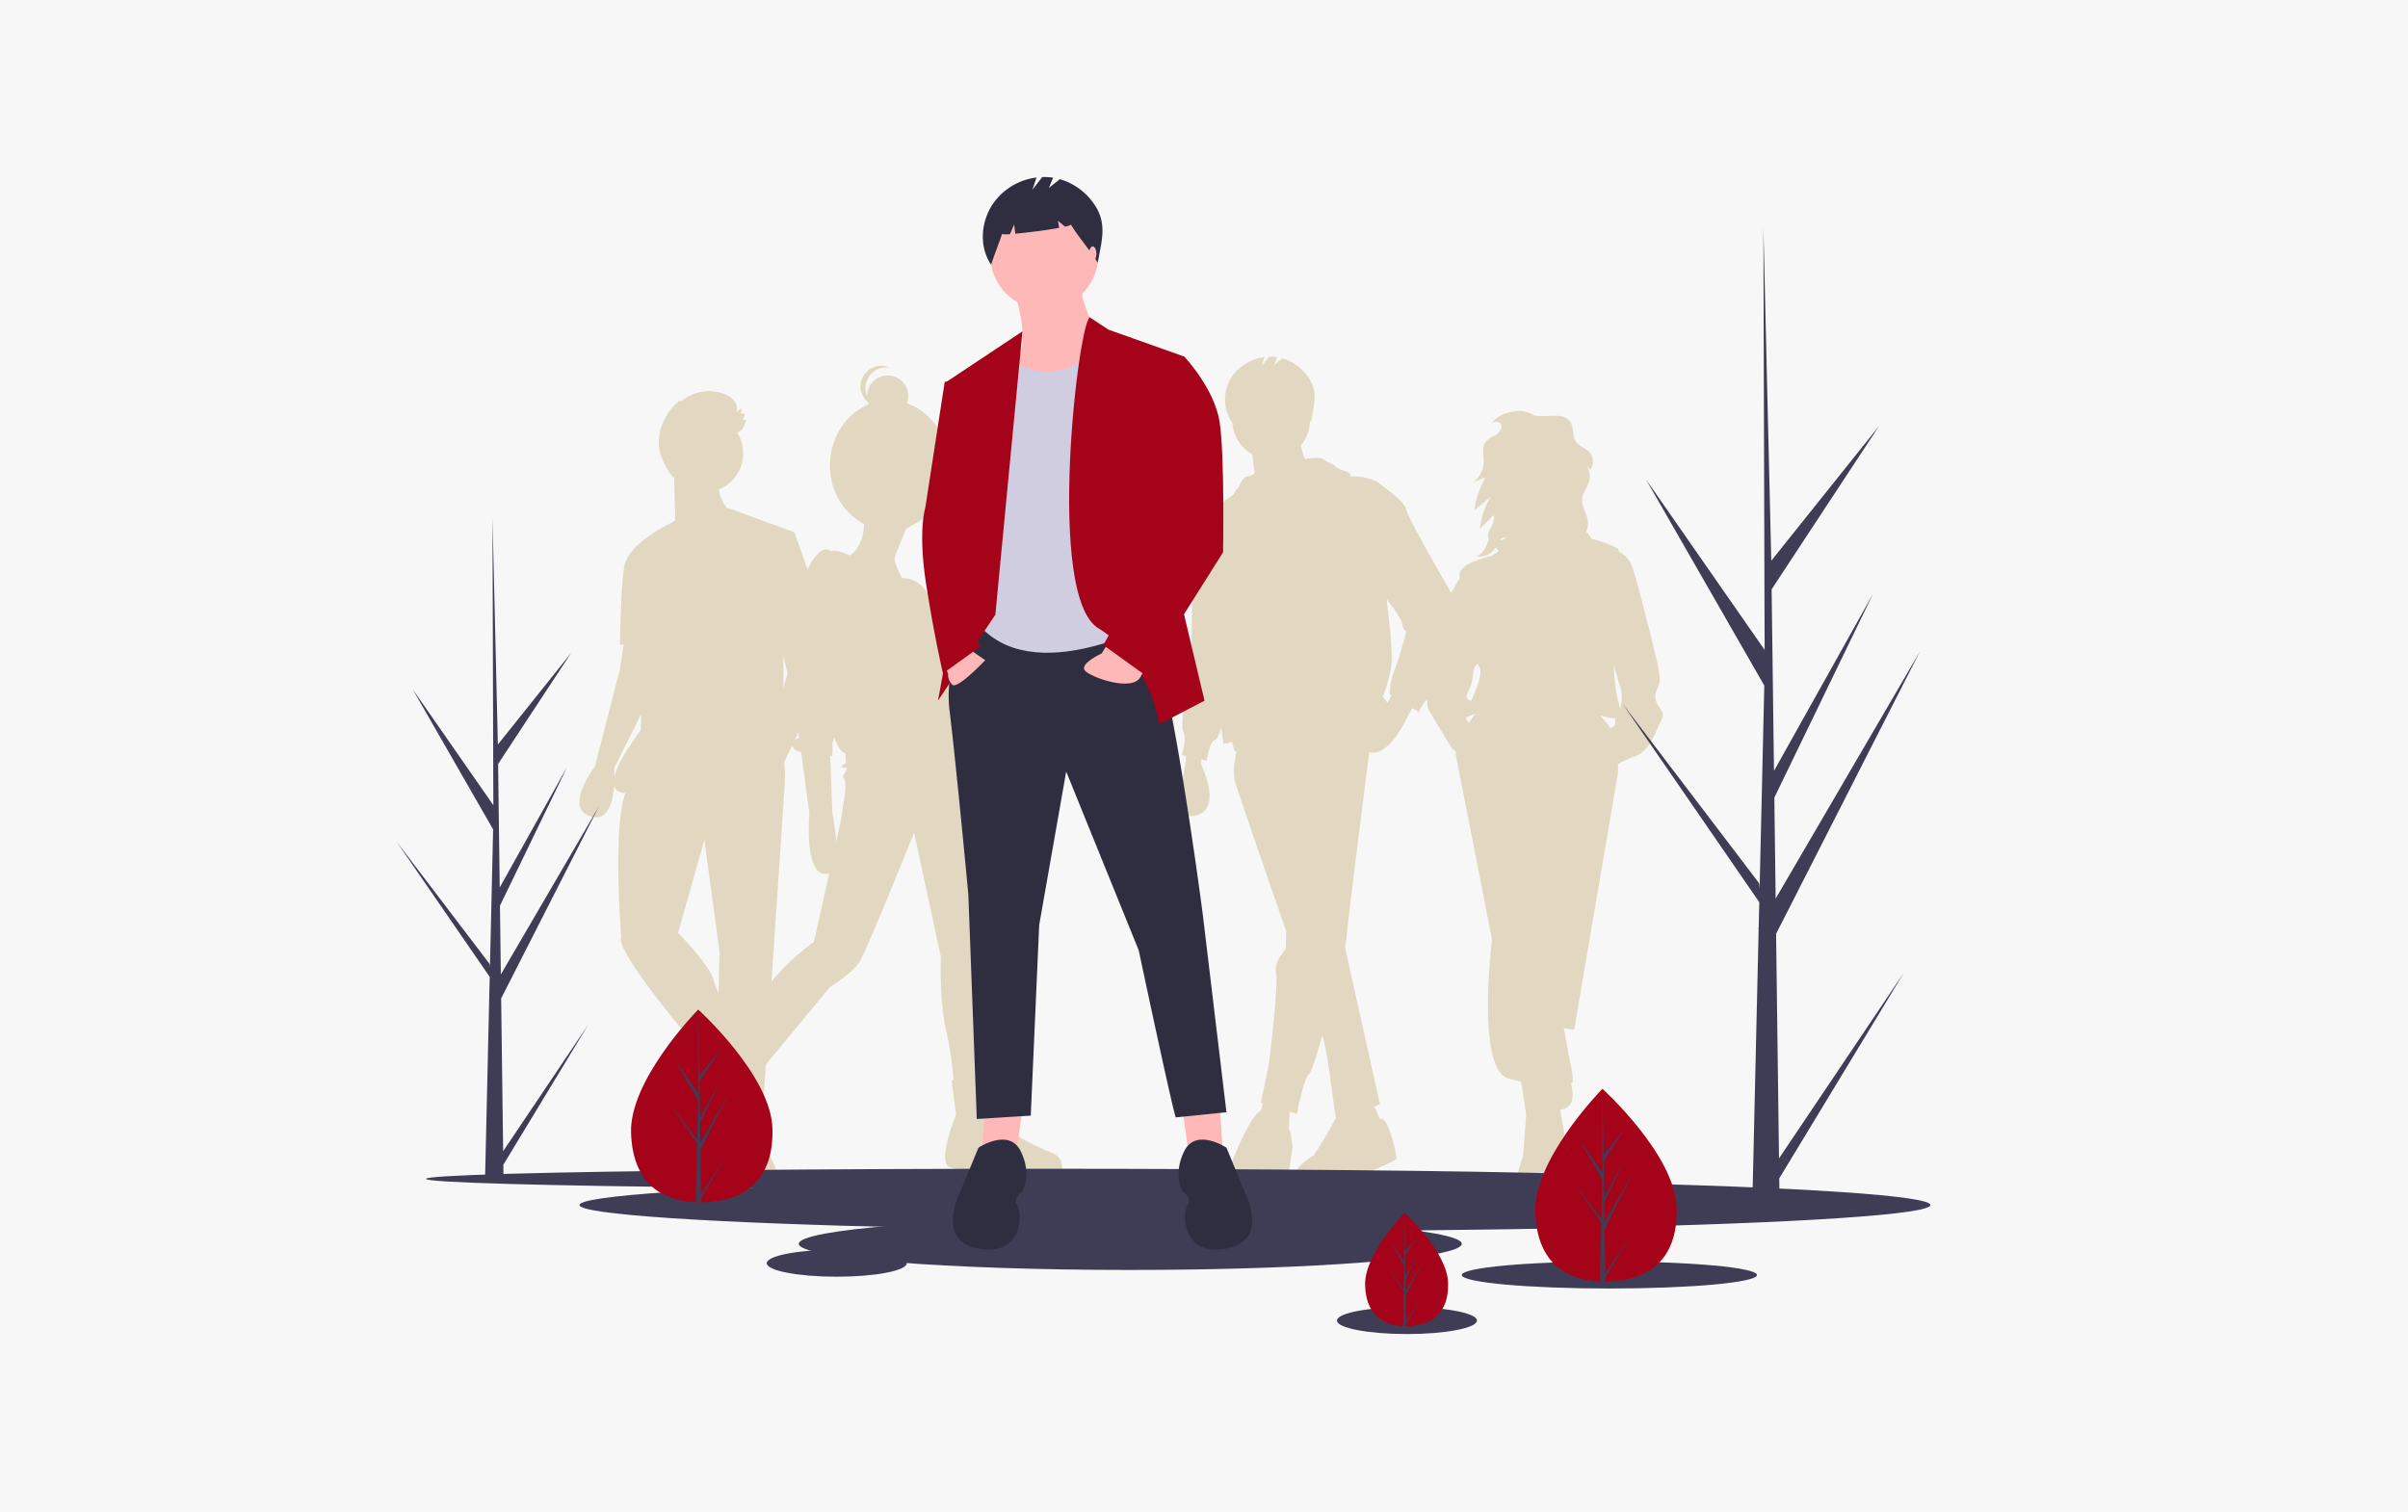
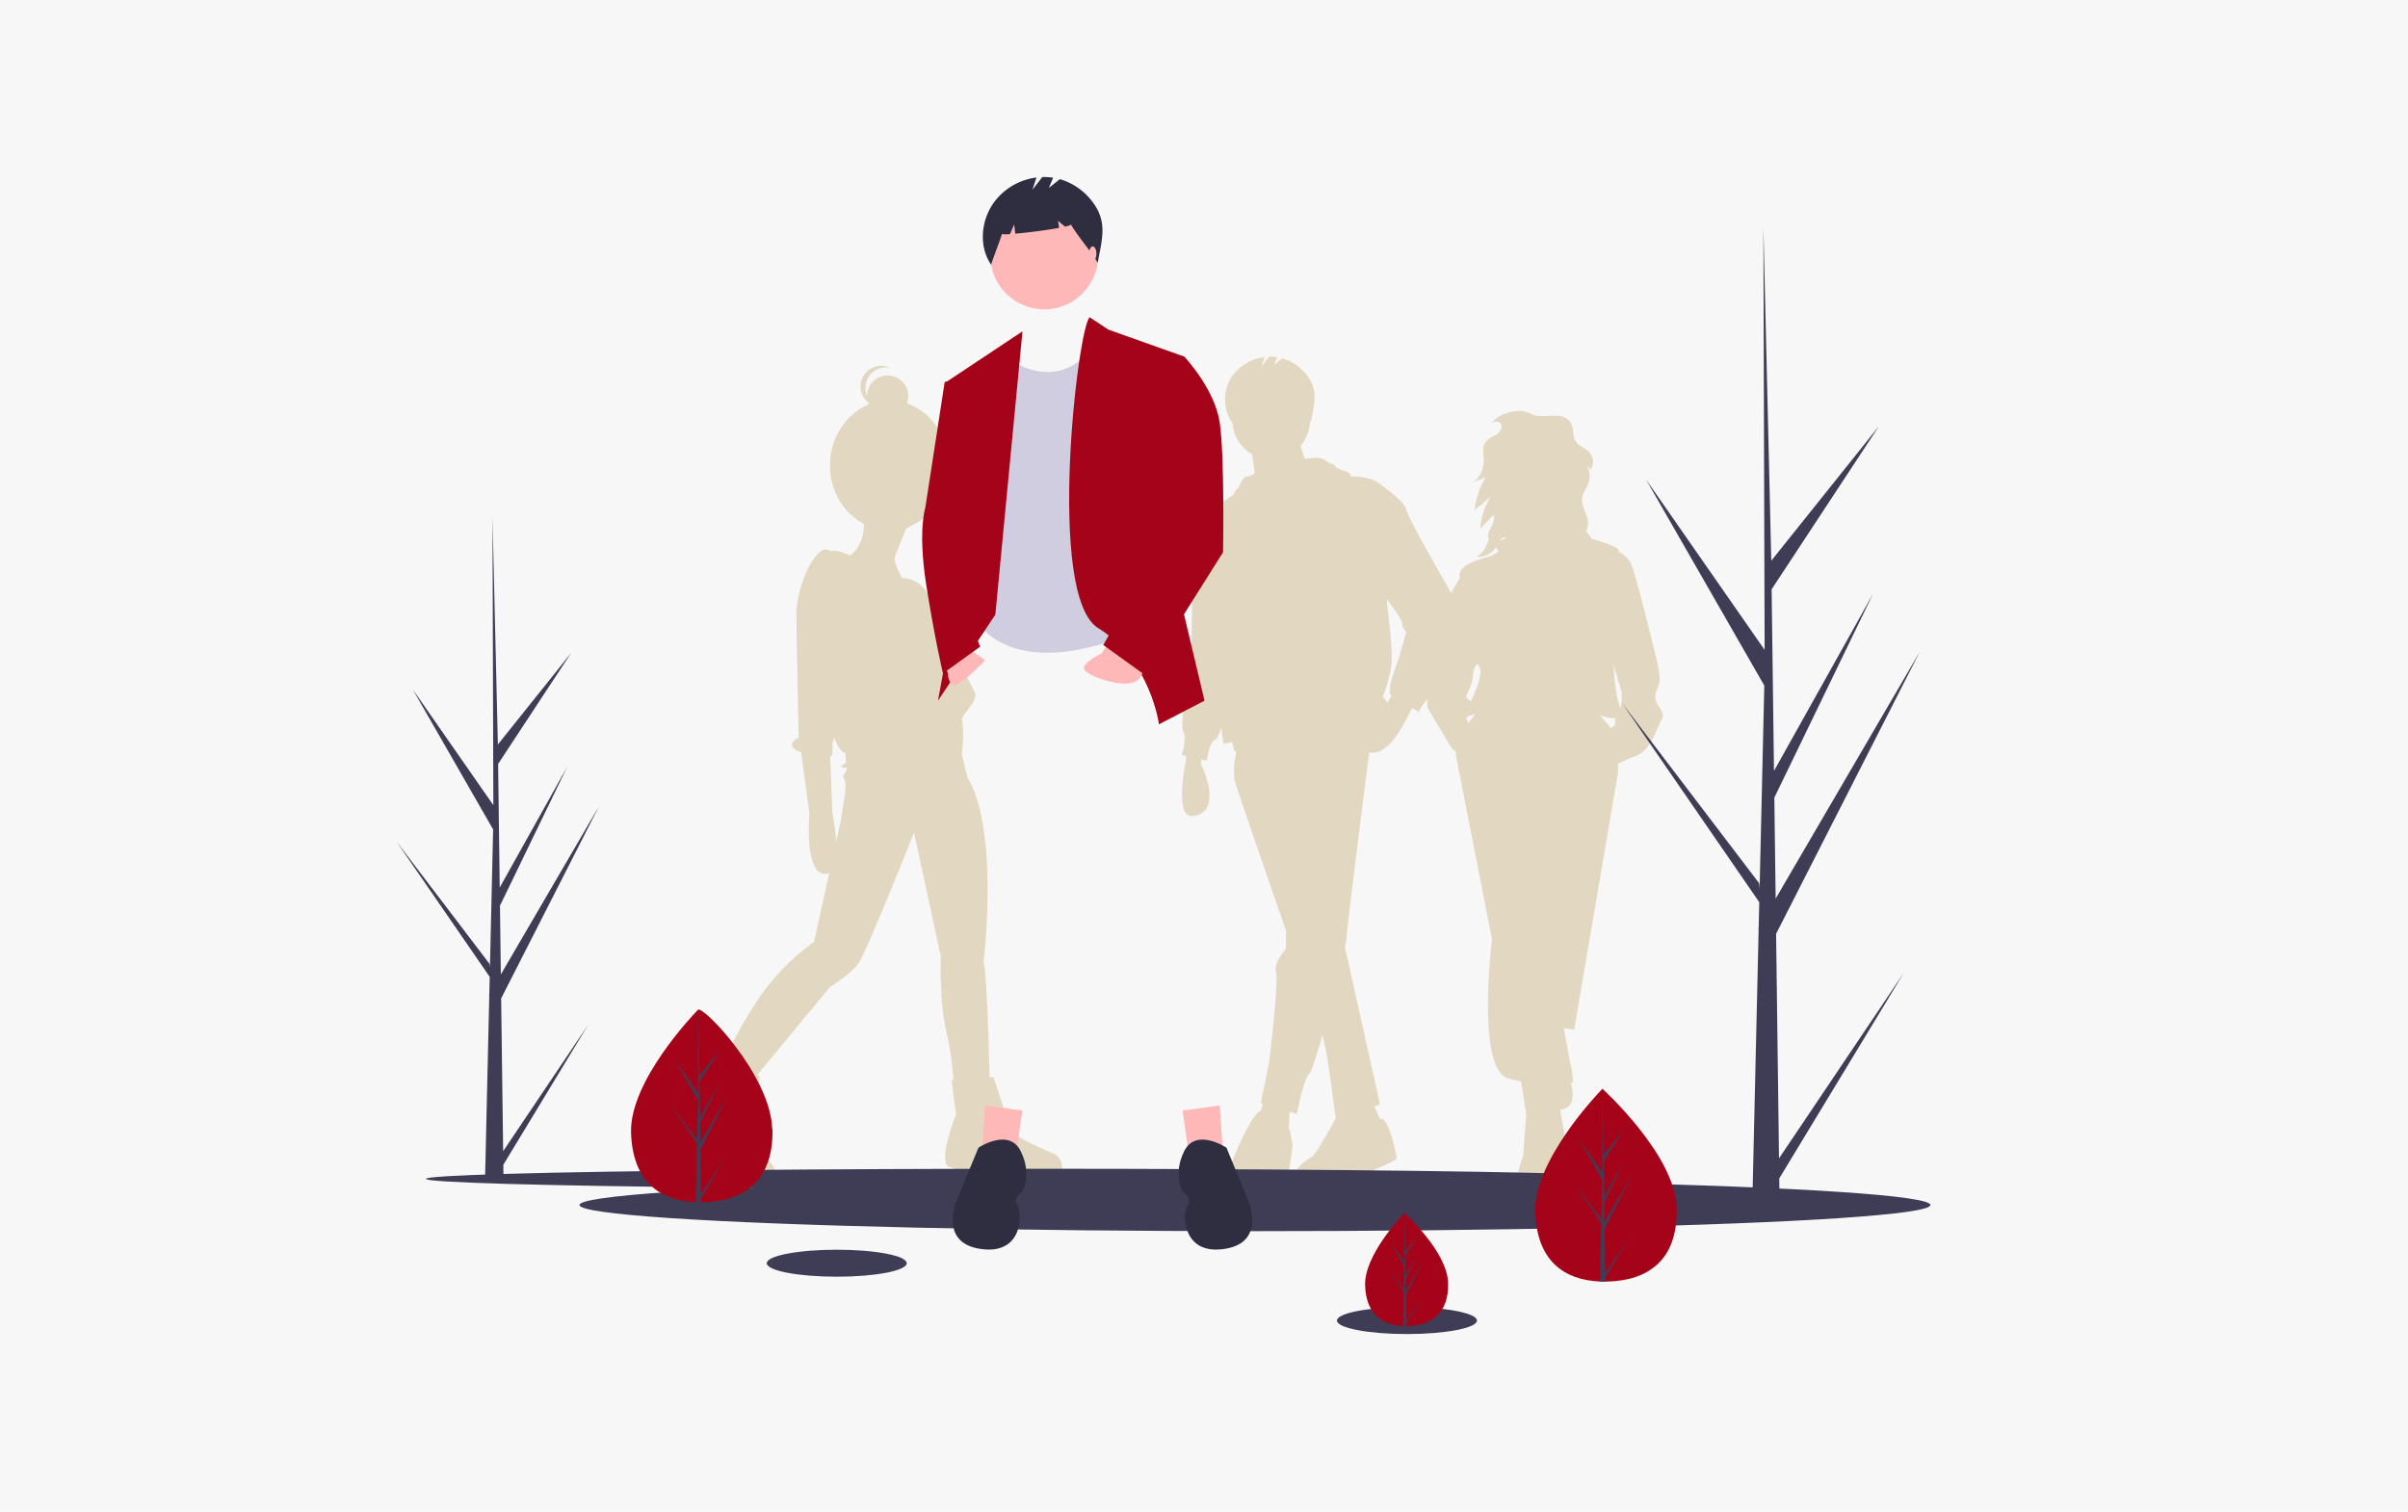
<svg xmlns="http://www.w3.org/2000/svg" height="427" viewBox="0 0 680 427" width="680">
  <path d="m0 0h680v427h-680z" fill="#f7f7f7" />
  <g fill="#e2d8c2">
    <path d="m795.977 327.8c-.855-2.2.366-3.3.855-5.249s-1.1-8.057-1.1-8.057-5.127-21.12-6.714-25.27a7.63 7.63 0 0 0 -3.589-3.776c-.1-.539-.242-.886-.439-.985a34.106 34.106 0 0 0 -7.284-2.668 11.912 11.912 0 0 0 -1.552-2.1 4.961 4.961 0 0 0 .553-2.57c-.15-2.3-1.894-4.367-1.667-6.664.172-1.742 1.446-3.173 1.937-4.853a5.707 5.707 0 0 0 -.649-4.5l1.083 1.152a4.048 4.048 0 0 0 -.3-4.891c-1.143-1.263-3.056-1.737-3.943-3.192-.912-1.495-.422-3.526-1.284-5.05-2.112-3.733-7.518-1.087-10.756-2.39a8.935 8.935 0 0 0 -3.839-1.082 15 15 0 0 0 -3.745.7 7.912 7.912 0 0 0 -4.292 3.077 2.651 2.651 0 0 1 .335-.32 1.734 1.734 0 0 1 2.575.343 1.519 1.519 0 0 1 .121.724 3.405 3.405 0 0 1 -1.972 2.456 7.412 7.412 0 0 0 -2.635 1.908c-1.022 1.491-.421 3.491-.421 5.3a7.681 7.681 0 0 1 -2.911 5.965l3.445-1.408a26.035 26.035 0 0 0 -3.181 9.329l4.658-3.848a20.48 20.48 0 0 0 -3.059 9.091l3.739-3.831a1.892 1.892 0 0 1 .247.983l-.39 1.5a9.741 9.741 0 0 1 -.457.873c-.6 1.033-1.224 2.3-.661 3.359-.592 1.993-1.486 3.987-3.473 4.955a5.786 5.786 0 0 0 5.5-2.626 4.91 4.91 0 0 0 .585.886l.19.239-.549.366-1.472.982s-9.644 1.953-9.034 5.616l.089.532-2.775 4.717-4.029 13.677s-2.075 4.395-1.709 6.226 0 2.564 0 5.86-1.587 4.639 0 7.325 6.348 10.5 6.348 10.5l1.046.784a4.889 4.889 0 0 0 .053 1.413c.977 4.883 10.133 51.639 10.133 51.639s-4.639 36.99 4.761 39.309c1.179.291 2.337.555 3.461.79l1.422 9.343-.855 11.842s-6.47 14.649 5.372 15.5 6.47-12.7 6.47-12.7a6.436 6.436 0 0 0 .733-3.784c-.121-1.087-1.137-6.742-2.134-12.181 4.494-.539 3.653-5.308 3.054-7.405a1.214 1.214 0 0 0 .545-.679 20.829 20.829 0 0 0 -.751-5.087c-.465-2.669-1.261-6.989-1.8-9.916l2.921.475 12.33-72.271s.081-1.151.044-2.833a45.766 45.766 0 0 1 5.205-2.294c4.029-1.587 5.616-7.447 6.958-9.888s-.493-3.168-1.347-5.368zm-43.777-46.013a2.611 2.611 0 0 1 1.35-.458c-.1.568-1.081.734-1.9 1.031a2.418 2.418 0 0 1 .55-.573zm-6.152 36.371c.989 1.625-.8 6.028-2.415 9.522-.925-.8-1.89-.546-.759-2.808a11.484 11.484 0 0 0 1.343-4.639c0-.279.143-2.33 1.346-3.182a6.421 6.421 0 0 0 .484 1.107zm-3.705 14.024c.56-.228 1.407-.578 2.552-.967-.548.72-1.174 1.577-1.8 2.513a1.891 1.891 0 0 1 -.754-1.546zm39.6 1.6c-.742-.789-1.342-1.494-1.836-2.125q1.381.364 2.812.782a3.347 3.347 0 0 0 1.422-.095c.042.844.042 2.048.042 2.048l-1.337.926a7.842 7.842 0 0 0 -1.108-1.534zm3.788-4.234-.044.04a8.1 8.1 0 0 0 -.326-1.421c-.8-2.523-1.228-7-1.455-10.821l2.31 7.769s.122 3.906-.484 4.434z" transform="translate(-328.256 -129.611)" />
    <path d="m662.116 280.644s-12.524-21.526-12.916-23.875-6.654-6.654-6.654-6.654c-2.14-2.14-5.65-2.817-9.344-2.781 1.391-1.151-3.576-1.925-3.963-2.7s-1.566-.783-3.131-1.957-5.473-.2-5.474-.2a14.428 14.428 0 0 1 -1.214-3.9 10.913 10.913 0 0 0 2.58-7.053c0-.028 0-.056 0-.084.1.155.2.311.3.472.733-4.392 2.027-8.042-.439-12.049a13.508 13.508 0 0 0 -7.684-5.874l-2.349 1.879.913-2.192a12.434 12.434 0 0 0 -2.322-.134l-2.119 2.718.875-2.625a13.379 13.379 0 0 0 -9.23 5.49 11.856 11.856 0 0 0 .136 13.181c.009-.027.016-.054.025-.082a10.956 10.956 0 0 0 5.6 8.871l.665 5.318a3.645 3.645 0 0 1 -2.179.961c-1.174 0-2.348 3.131-2.348 3.131s-.665.336-1.383 1.921c-1.848 1.258-7.484 5.209-9.574 7.97-1.237.609-2.566 1.963-2.35 4.982.391 5.479 0 30.92 0 30.92s-3.523 21.526-2.348 23.092-.391 6.654-.391 6.654l1.174.261v1.3s-3.532 16.371 1.957 15.656c9-1.174 2.348-14.481 2.348-14.481v-1.522l1.566.348s.783-5.479 2.348-5.871c.545-.136 1.184-1.6 1.786-3.448l.563 4.622 2.449-.544.682 2.5a3.377 3.377 0 0 0 .526.238l-.529 2.897a20.3 20.3 0 0 0 0 5.088c.2.987 7.463 22.082 14.616 42.753l-.135 5s-3.523 3.914-2.74 6.654-1.957 25.44-1.957 25.44l-2.348 11.35.591.182-.542 1.989a3.947 3.947 0 0 0 -1.223.96c-3.131 3.522-7.045 13.7-7.045 13.7s-7.045 10.568 3.914 10.176 11.742-4.305 11.742-4.305 1.566-10.176 1.566-10.568-.783-4.415-.783-4.415l-.3-.335.212-4.882 2.049.63s1.957-10.176 3.522-11.35c.547-.41 2-4.982 3.665-10.853 1.7 4.892 3.344 21.805 3.878 23.341a5.551 5.551 0 0 0 -.5.82 95.083 95.083 0 0 1 -5.871 9.785s-12.524 7.436 0 9.393c0 0 7.045.391 10.568-1.957s12.916-5.871 12.916-6.654-2.348-12.29-4.7-11.037l-1.573-3.618 1.573-.609-9.908-44.478a22.46 22.46 0 0 0 .516-2.881c0-2.05 5.068-41.959 6.357-52.081 5.676 1.608 10.864-10.149 10.864-10.149l1.287-2.316 1.844 1.142s1.566-3.914 3.914-4.305 6.654-21.135 6.654-23.875a12.741 12.741 0 0 0 -1.174-5.088zm-18.236 30.665a10.546 10.546 0 0 0 -1.334-1.7 48.469 48.469 0 0 0 2.348-8.219c.783-4.305-1.174-18.4-1.174-18.4l-.034-.957c1.921 2.522 4.339 5.884 4.339 6.828a2.935 2.935 0 0 0 1.174 2.348l-2.348 8.219a48.665 48.665 0 0 0 -1.951 5.872 19.987 19.987 0 0 0 -.391 3.522l.555.343z" transform="translate(-252.067 -112.792)" />
-     <path d="m295.959 298.564 2.088-.47-8.611-24.266-18.591-6.849s-.071.079-.2.215a9.85 9.85 0 0 1 -2.54-5.515 10.956 10.956 0 0 0 5.108-16.09c1.532-.368 2.079-1.757 2.593-3.415a6.856 6.856 0 0 0 -.972-.212l.723-1.621-1.27-.114.325-1.515-1.62 1.118a3.309 3.309 0 0 0 -.552-3.159 6.32 6.32 0 0 0 -2.709-1.91 12.087 12.087 0 0 0 -12.4 2.168l-.117-.456a15.742 15.742 0 0 0 -6.012 10.419c-.518 4.084 1.444 8.243 3.994 11.475-.021-.141-.045-.282-.068-.422q.165.228.342.447l.313 11.913-.785.673s-13.173 5.96-13.687 13.078v.005c-.791 3.465-1.182 21.469-1.182 21.469h1.084l-1.084 7.045-7.045 27.4s-9 11.742-1.174 14.09c4.864 1.459 6.252-4.184 6.606-8.667.282 1.111 1.125 1.862 2.787 2.013.131.012.271.022.406.033-3.7 9.565-1.188 40.672-1.188 40.672-1.957 3.914 21.135 30.92 21.135 30.92l1.39-.742.3.6c-.774.074-1.3.14-1.3.14v12.133s-3.523 12.133 1.174 14.481c1.215.608 2.483.166 3.694-.821-.232 3.744-.563 9.332-.563 10.606 0 1.957 5.088 5.479 5.088 5.479s1.174 4.305 10.568 4.305 2.348-11.35 2.348-11.35l-5.088-11.35s-.381.186-1.533-.752l.413-4.539 2.294.2 3.131-45.793s2.74-40.7 3.131-46.967a43.585 43.585 0 0 0 -.142-6.021l11.492-23.725zm-8.479 15.186-1.174 4.092v-9.049zm-48.862 29.025c.01-1.434-.061-2.41-.061-2.41l7.652-15.3-.215 4.736s-6.129 7.747-7.376 12.973zm17.942 44.165 7.44-26.224 4.305 31.7-.309 11.525a18.373 18.373 0 0 1 -1.257-3.306c-1.177-4.694-10.179-13.696-10.179-13.696z" transform="translate(-65.09 -123.467)" />
    <path d="m391.3 441.379c-3.667-1.51-10.786-4.746-11.649-6.471s-5.177-15.1-5.177-15.1l-1.111.081c-.143-6.076-.755-29.623-1.693-32.438 0 0 4.53-37.319-4.53-52.2l-1.632-6.595a36.812 36.812 0 0 0 .122-9.8c-.431-1.294 4.961-5.393 3.451-7.982s-5.609-11.433-5.609-11.433.431-5.609-5.393-10.786c0 0-1.7-9.636-9.372-9.779-1.037-1.81-2.488-4.687-2.061-5.968.457-1.372 2.206-5.648 3.193-8.041a10.339 10.339 0 0 0 1.506-.838c6.1-2.733 10.4-9.3 10.4-16.978 0-8.216-4.926-15.169-11.714-17.5a5.822 5.822 0 1 0 -11.265-2.089 5.818 5.818 0 0 1 6.493-7.966 5.819 5.819 0 0 0 -6.235 9.717 5.776 5.776 0 0 0 .238.626c-6.388 2.578-10.944 9.311-10.944 17.213a18.532 18.532 0 0 0 9.587 16.587c-.03 2.384-.622 6.4-3.91 8.854-1.7-.776-4.056-1.628-5.568-1.242-.782-.61-1.962-.811-3.568.8-3.236 3.236-6.04 11.649-6.04 16.826s.647 35.162.647 35.162-3.451 1.294-1.079 3.236a2.8 2.8 0 0 0 1.743.648l2.356 17.473s-1.51 16.826 4.314 17.042a2.3 2.3 0 0 0 1.3-.32l-4.324 19.519a65 65 0 0 0 -17.689 19.2 102.4 102.4 0 0 0 -6.99 12.962l-1.423-.882-4.961 9.491s-11 6.687-8.629 11.649 4.53 6.256 4.53 6.256l1.51-.647 2.8 5.177s7.334 10.57 19.2 5.177a4.336 4.336 0 0 0 0-5.177c-1.941-2.8-6.9-8.844-6.9-8.844l3.236-16.394-.67-.415 20.515-24.824s6.04-3.667 8.2-6.9 15.532-36.672 15.532-36.672l7.55 34.946s-.431 12.727 1.51 20.924a88.819 88.819 0 0 1 2.064 13.981l-.554.04 1.294 9.707s-5.609 13.806-1.726 14.884a56.882 56.882 0 0 0 8.413 1.51l.431-1.51s16.61 9.06 22.65 2.373c.004-.014 1.299-4.76-2.369-6.27zm-59.106-105.917c.647.647.431 3.667.431 3.667l-1.294 8.413-1.293 5.835a62.679 62.679 0 0 0 -1.08-8.208l-.6-16.122a1.246 1.246 0 0 0 .381.159c.431 0 .216-3.667.216-3.667s.252-.655.566-1.688c.839 2.511 1.862 4.149 3.1 4.493l.216 2.8s-2.8 1.294-.216 1.294a2.039 2.039 0 0 0 .445-.066l-.229 1.145s-1.29 1.298-.643 1.945z" transform="translate(-93.915 -115.615)" />
  </g>
  <g fill="#3f3d56">
    <ellipse cx="293.698" cy="332.954" rx="173.405" ry="2.858" />
    <ellipse cx="354.389" cy="340.338" rx="190.744" ry="7.384" />
-     <ellipse cx="319.185" cy="351.295" rx="93.61" ry="7.384" />
-     <ellipse cx="454.479" cy="360.108" rx="41.684" ry="3.811" />
    <ellipse cx="397.313" cy="372.971" rx="19.77" ry="3.811" />
    <ellipse cx="236.294" cy="356.774" rx="19.77" ry="3.811" />
  </g>
  <path d="m465.909 551.884 1.906 13.339 9.528-.953-.953-13.815z" fill="#ffb8b8" transform="translate(-131.956 -238.224)" />
  <path d="m358.342 551.884-1.906 13.339-9.528-.953.953-13.815z" fill="#ffb8b8" transform="translate(-69.646 -238.224)" />
-   <path d="m454.634 370.136a35.147 35.147 0 0 0 -6.669 25.725c1.906 15.721 5.24 51.45 5.24 51.45l2.382 63.359 15.244-.953 2.382-53.832 7.622-43.351 20.485 50.5s10 47.162 10.481 47.162 14.292-1.429 14.292-1.429l-6.669-55.737s-10.48-80.986-16.674-82.415-48.116-.479-48.116-.479z" fill="#2f2e41" transform="translate(-179.752 -194.627)" />
  <path d="m597.4 679.971s-8.575-5.717-11.91.953-.476 11.433-.476 11.433 2.858 1.906 1.429 3.811-1.906 14.292 10.481 12.386 6.193-14.768 6.193-14.768z" fill="#2f2e41" transform="translate(-251.061 -355.83)" />
  <path d="m457.283 679.971s8.575-5.717 11.91.953.476 11.433.476 11.433-2.858 1.906-1.429 3.811 1.906 14.292-10.481 12.386-6.193-14.768-6.193-14.768z" fill="#2f2e41" transform="translate(-180.972 -355.83)" />
-   <path d="m486.768 173.36s4.288 11.91.953 18.579 5.24 14.292 5.24 14.292 22.39-11.433 19.532-17.15-7.622-13.339-6.669-18.1z" fill="#ffb8b8" transform="translate(-200.215 -90.509)" />
  <circle cx="294.889" cy="72.132" fill="#ffb8b8" r="15.244" />
  <path d="m473.937 207.644s15.3 12.728 26.7-5.307l11.884 6.737 6.193 72.411s-34.776 20.008-51.45 2.858l2.382-67.171z" fill="#d0cde1" transform="translate(-190.005 -106.929)" />
  <path d="m344.768 91.488-21.477 14.276 7.622 35.253-10 54.785 16.2-24.3z" fill="#a50319" transform="translate(-56.032 2.097)" />
  <path d="m524.822 190.169 5.275 3.482 21.437 7.622-3.334 59.072 9.051 38.111-12.862 6.669s-2.382-18.1-17.15-27.154-5.786-85.09-2.417-87.802z" fill="#a50319" transform="translate(-217.105 -100.558)" />
  <path d="m449.984 384.478 6.193 4.287s-7.86 8.337-9.29 6.908a3.906 3.906 0 0 1 -1.191-3.1l-1.429-3.335z" fill="#ffb8b8" transform="translate(-177.962 -202.3)" />
  <path d="m534.9 382.532-2.105 3.309s-6.193 2.858-4.764 4.764 13.339 6.193 15.721 1.906l2.382-4.287z" fill="#ffb8b8" transform="translate(-221.71 -201.281)" />
  <path d="m441.607 227.478-3.335.476-5.478 35.491s-2.144 6.431.238 21.676 4.741 25.171 4.741 25.171l10.5-7.545-4.764-12.386 6.193-45.257z" fill="#a50319" transform="translate(-171.49 -120.093)" />
  <path d="m554.512 211.478 7.622.953s8.575 9.051 10 18.579.953 36.682.953 36.682l-21.914 34.776-11.91-8.575 16.674-29.536-8.1-35.253z" fill="#a50319" transform="translate(-227.705 -111.715)" />
  <path d="m499.749 115.364a17.809 17.809 0 0 0 -10.131-7.745l-3.1 2.478 1.2-2.89a16.4 16.4 0 0 0 -3.061-.177l-2.787 3.583 1.153-3.46a17.639 17.639 0 0 0 -12.168 7.238c-3.547 5.114-4.145 12.227-.657 17.381.958-2.943 2.12-5.7 3.078-8.647a8.711 8.711 0 0 0 2.269.011l1.165-2.719.325 2.6c3.611-.315 8.968-1.005 12.391-1.638l-.333-2 1.992 1.66c1.049-.241 1.672-.46 1.62-.628 2.546 4.1 5.069 6.727 7.615 10.831.98-5.784 2.68-10.596-.571-15.878z" fill="#2f2e41" transform="translate(-190.323 -57.019)" />
  <ellipse cx="308.582" cy="71.653" fill="#ffb8b8" rx="1.032" ry="2.064" />
  <path d="m835.247 681.155c.439 15.034-8.345 20.544-19.369 20.865q-.384.011-.765.014-.767.006-1.519-.026c-9.97-.414-17.862-5.706-18.27-19.688-.423-14.469 17.537-33.269 18.884-34.66l.077-.08s20.523 18.542 20.962 33.575z" fill="#a50319" transform="translate(-361.775 -340.064)" />
  <path d="m827.166 699.745 7-10.414-6.989 11.534.015 1.172q-.767.006-1.519-.026l.347-15.063-.01-.116.013-.022.033-1.423-7.669-11.134 7.66 10.069.027.3.262-11.381-6.619-11.541 6.643 9.545-.069-23.578v-.078.077l.44 18.583 6.037-7.548-6.017 9.149.132 10.18 5.555-9.935-5.538 11.427.073 5.66 8.079-13.839-8.052 15.815z" fill="#3f3d56" transform="translate(-373.858 -340.066)" />
-   <path d="m299.247 634.155c.439 15.034-8.345 20.543-19.369 20.865q-.384.011-.765.014-.767.006-1.519-.026c-9.97-.414-17.862-5.706-18.27-19.688-.423-14.469 17.537-33.269 18.884-34.66l.077-.08s20.523 18.542 20.962 33.575z" fill="#a50319" transform="translate(-81.119 -315.454)" />
+   <path d="m299.247 634.155c.439 15.034-8.345 20.543-19.369 20.865q-.384.011-.765.014-.767.006-1.519-.026c-9.97-.414-17.862-5.706-18.27-19.688-.423-14.469 17.537-33.269 18.884-34.66s20.523 18.542 20.962 33.575z" fill="#a50319" transform="translate(-81.119 -315.454)" />
  <path d="m291.166 652.745 7-10.414-6.989 11.534.015 1.172q-.767.006-1.519-.026l.347-15.063-.01-.116.013-.022.033-1.423-7.669-11.134 7.66 10.069.027.3.262-11.381-6.619-11.541 6.643 9.544-.069-23.578v-.078.077l.44 18.583 6.037-7.548-6.017 9.149.132 10.18 5.555-9.935-5.538 11.428.073 5.66 8.079-13.839-8.052 15.815z" fill="#3f3d56" transform="translate(-93.201 -315.457)" />
  <path d="m717.892 740.888c.258 8.825-4.9 12.059-11.369 12.248q-.225.007-.449.008-.45 0-.892-.015c-5.852-.243-10.485-3.349-10.724-11.556-.248-8.493 10.294-19.528 11.085-20.344l.045-.047s12.046 10.882 12.304 19.706z" fill="#a50319" transform="translate(-308.962 -378.601)" />
  <path d="m713.149 751.8 4.11-6.113-4.1 6.77.009.688q-.45 0-.892-.015l.2-8.842-.006-.068.008-.013.02-.836-4.5-6.536 4.5 5.91.016.177.154-6.68-3.888-6.776 3.9 5.6-.041-13.84.258 10.908 3.543-4.431-3.532 5.37.077 5.975 3.261-5.832-3.246 6.713.043 3.323 4.742-8.123-4.728 9.282z" fill="#3f3d56" transform="translate(-316.054 -378.603)" />
  <path d="m1079.553 158.065.042-.131c-.006.019-.013.037-.019.057z" fill="#2f2e41" transform="translate(-510.605 -83.679)" />
  <path d="m891.214 399.963 35.286-52.472-35.213 58.117.074 5.9q-3.864.029-7.653-.129l1.75-75.9-.048-.586.065-.113.168-7.172-38.643-56.095 38.6 50.735.137 1.516 1.322-57.344-33.376-58.166 33.471 48.092-.349-118.8v-.4l.011.389 2.216 93.632 30.418-38.033-30.318 46.1.664 51.293 27.991-50.06-27.888 57.6.37 28.521 40.706-69.733-40.582 79.682z" fill="#3f3d56" transform="translate(-388.837 -72.796)" />
  <path d="m150.445 487.995 24.01-35.706-23.961 39.547.05 4.018q-2.629.02-5.208-.088l1.191-51.646-.033-.4.044-.077.114-4.88-26.294-38.176 26.263 34.524.093 1.032.9-39.021-22.714-39.579 22.776 32.725-.238-80.841v-.269l.008.265 1.508 63.714 20.7-25.88-20.631 31.369.452 34.9 19.047-34.064-18.977 39.2.251 19.408 27.7-47.451-27.615 54.222z" fill="#3f3d56" transform="translate(-8.359 -162.861)" />
</svg>